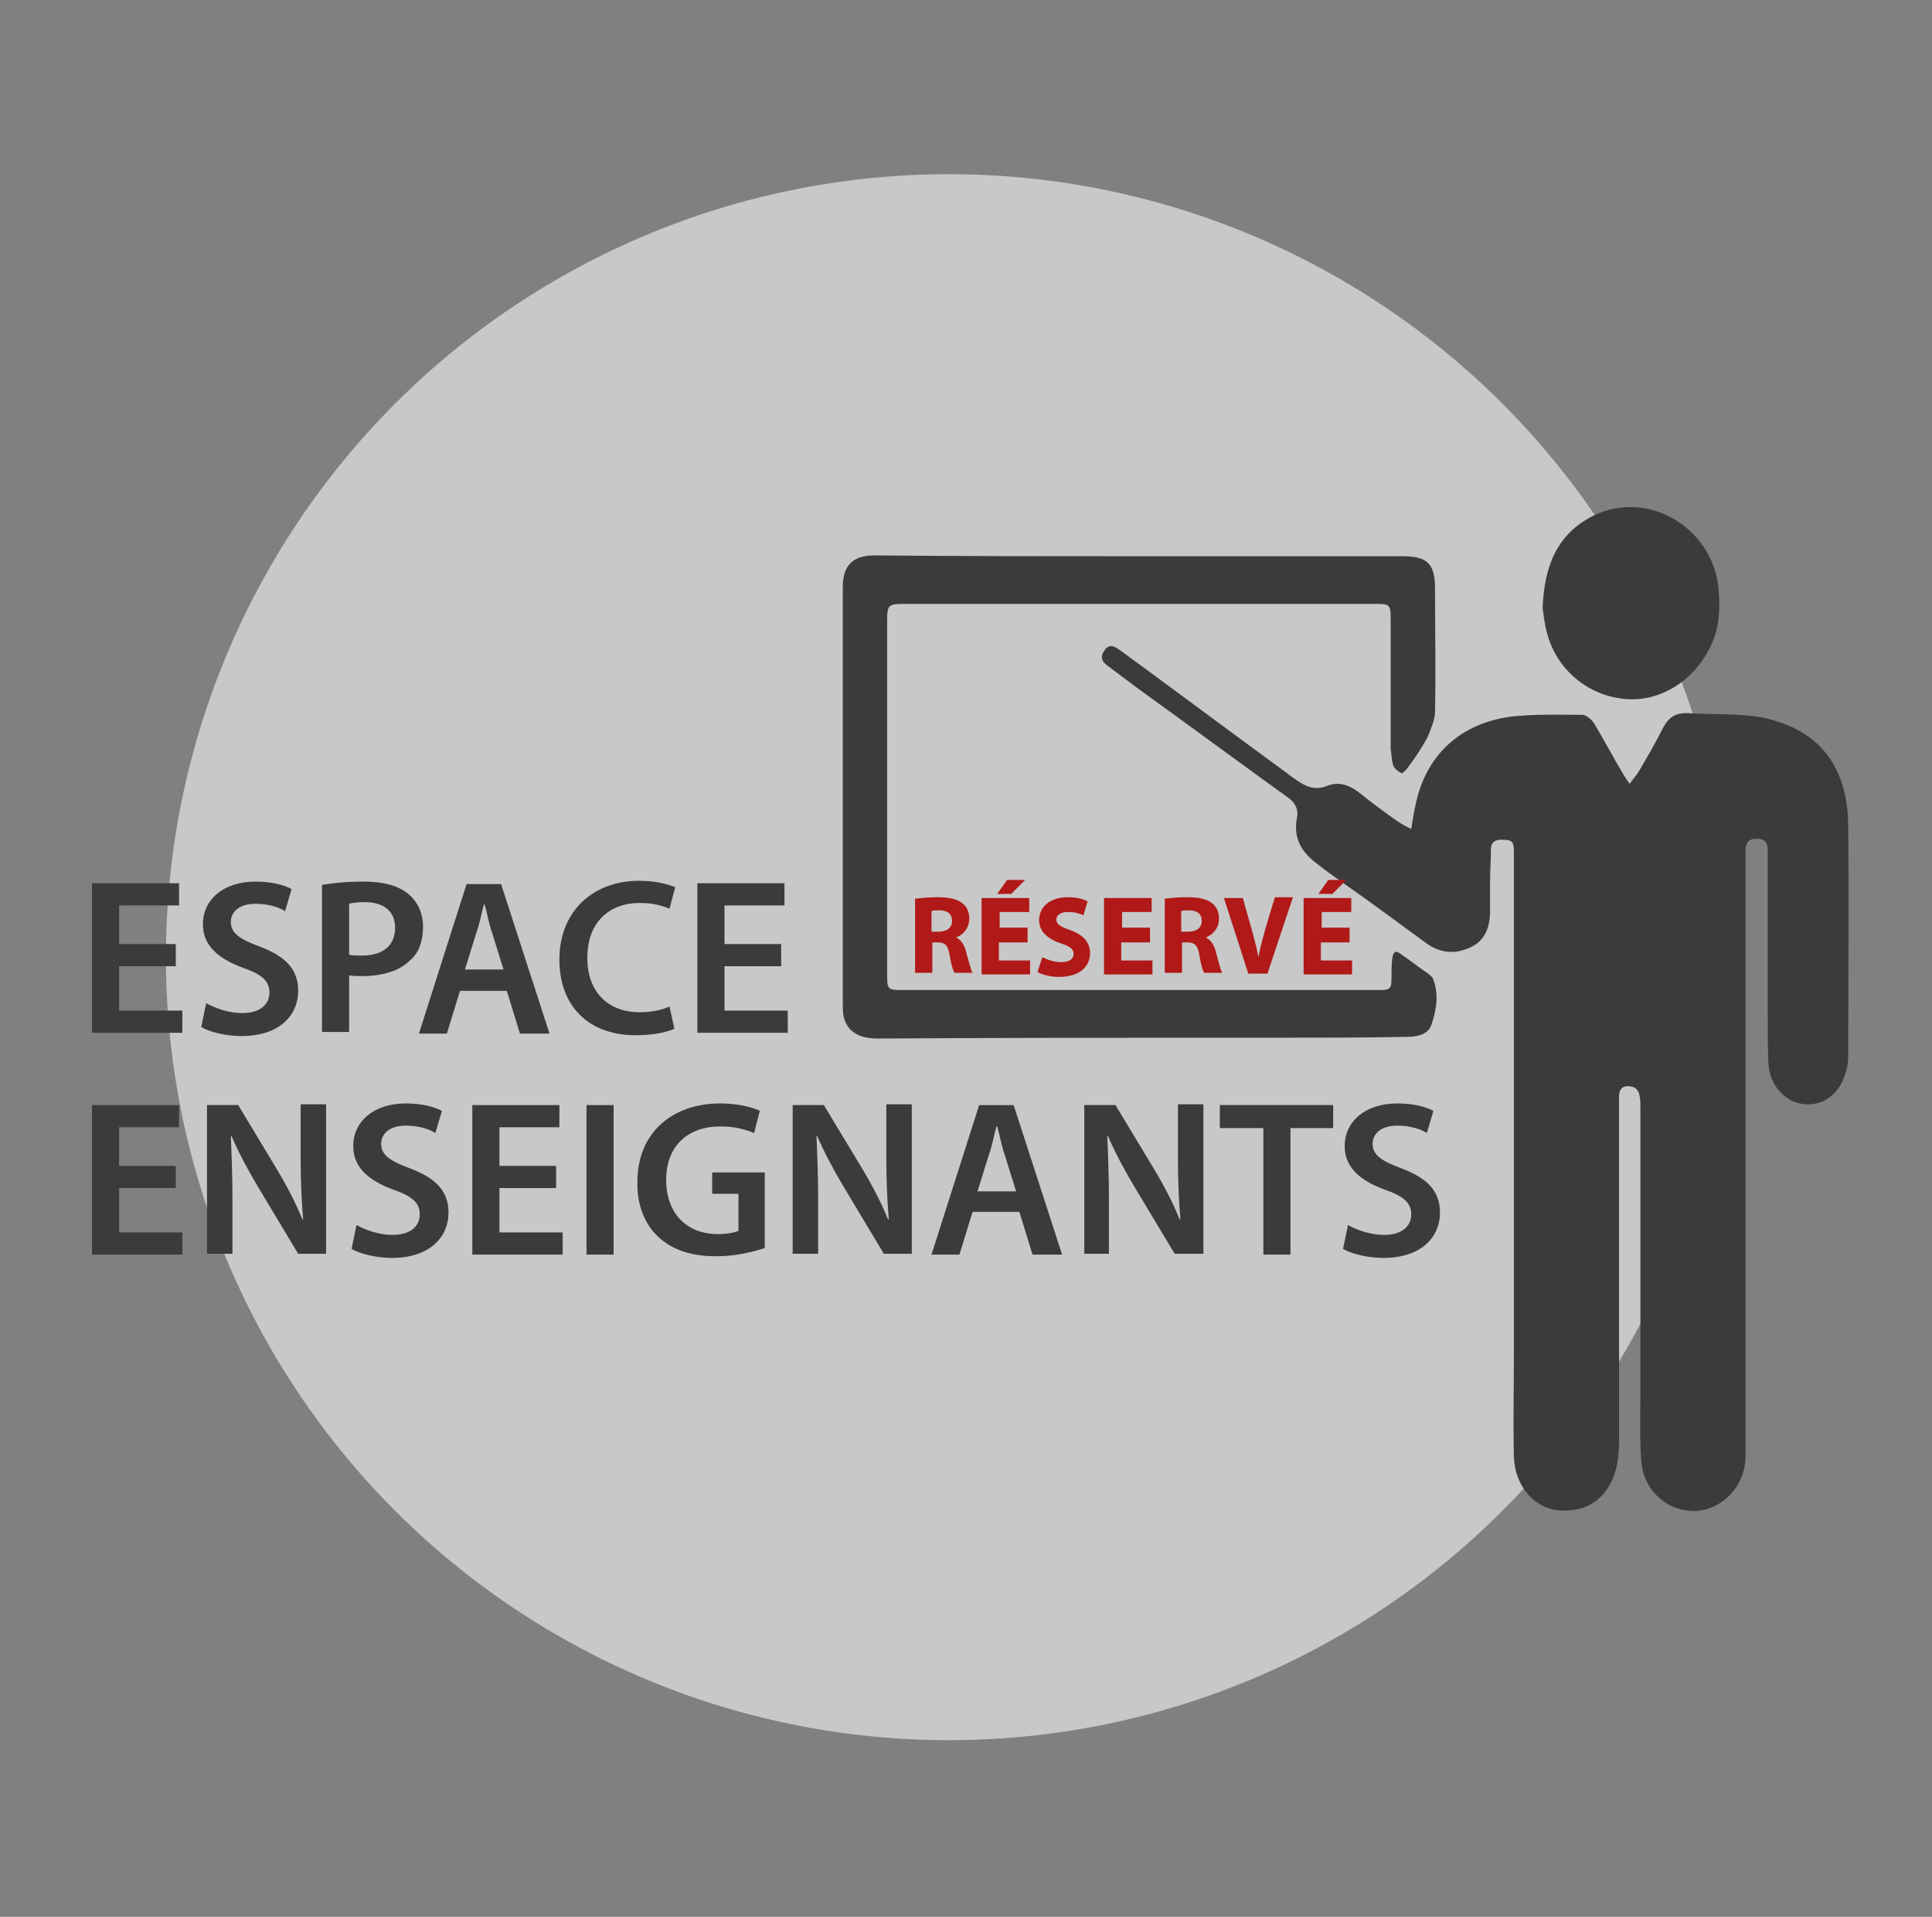
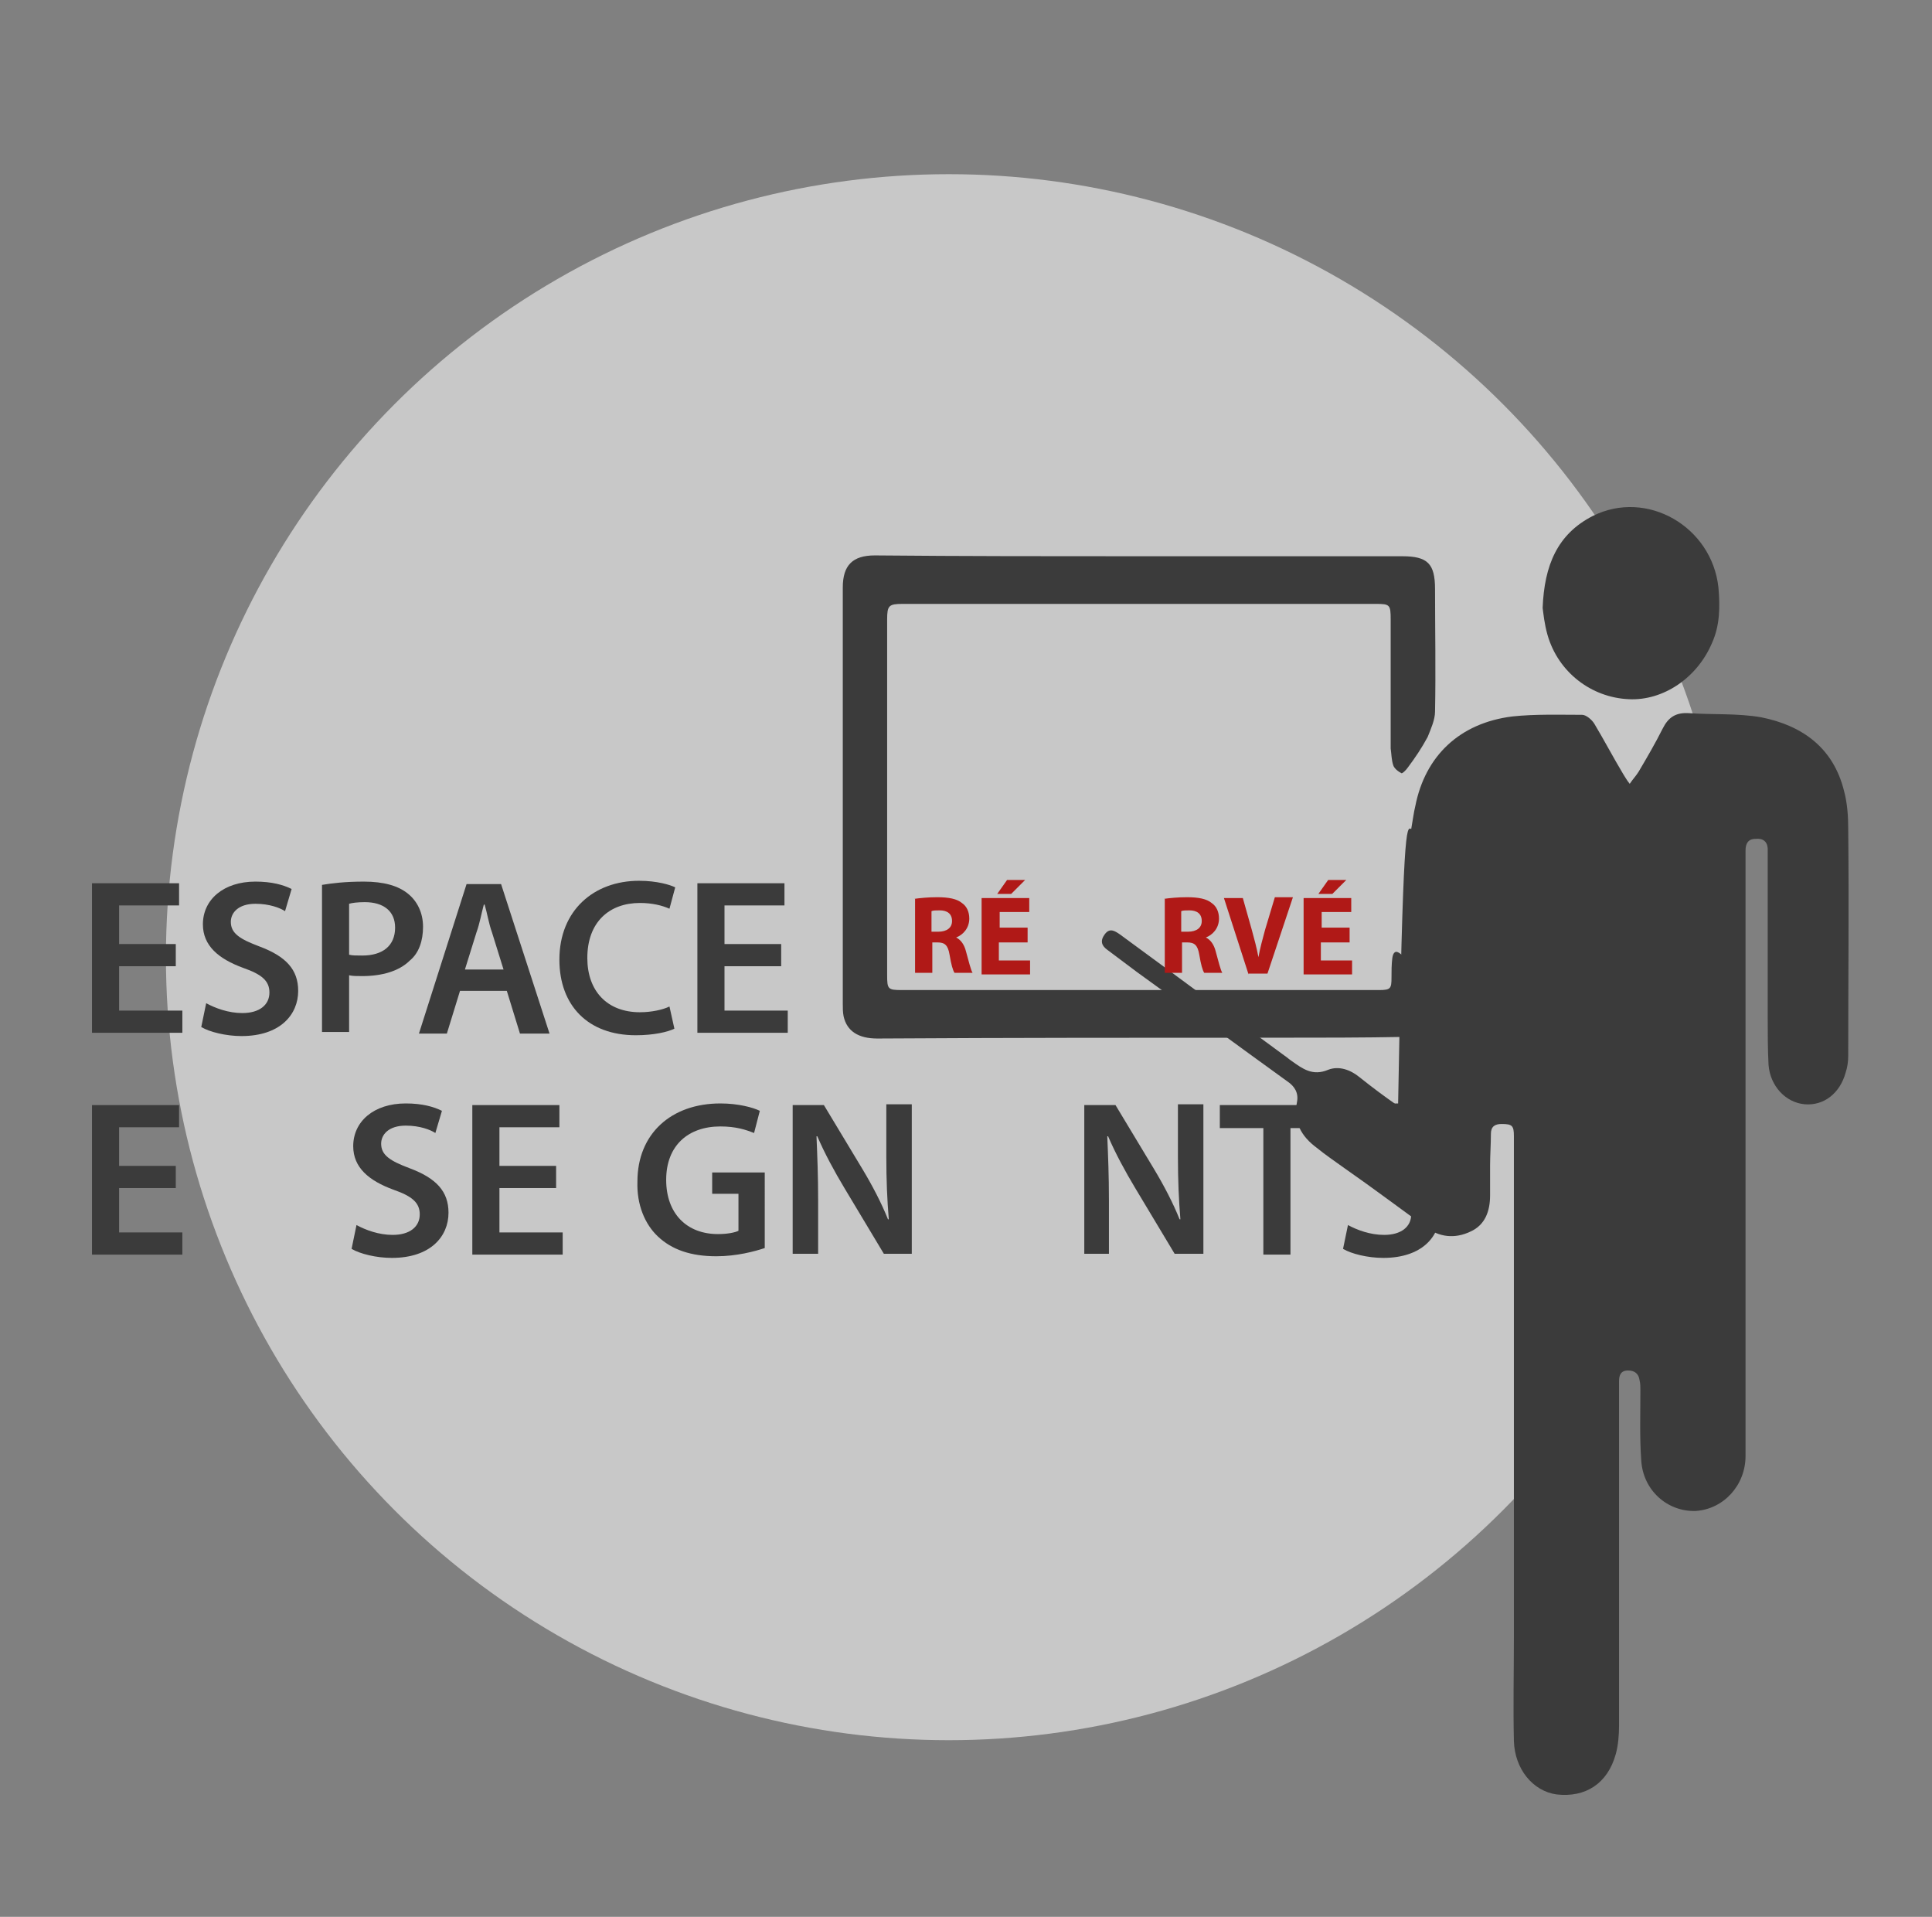
<svg xmlns="http://www.w3.org/2000/svg" version="1.1" id="Calque_1" x="0px" y="0px" viewBox="0 0 235.2 233.3" style="enable-background:new 0 0 235.2 233.3;" xml:space="preserve">
  <rect x="0" y="0" width="235.2" height="233.3" fill="#808080" stroke="none" />
  <style type="text/css"> .st0{opacity:0.57;fill:#FFFFFF;} .st1{fill:#3B3B3B;} .st2{fill:#B01917;} </style>
  <circle class="st0" cx="115.5" cy="116.5" r="95.3" />
  <g>
-     <path class="st1" d="M171.8,100.9c0.2-1.1,0.3-2,0.5-2.8c1.2-6.1,5.4-10.1,11.8-10.9c2.8-0.3,5.7-0.2,8.5-0.2 c0.5,0,1.2,0.6,1.5,1.1c1.2,2,2.3,4.1,3.5,6.1c0.2,0.3,0.4,0.7,0.8,1.2c0.4-0.6,0.8-1,1.1-1.5c1-1.7,2-3.4,2.9-5.2 c0.7-1.4,1.6-2,3.2-1.9c2.9,0.2,5.9,0,8.8,0.5c5,1,8.8,3.7,10.1,9c0.4,1.5,0.5,3.1,0.5,4.6c0.1,9.2,0,18.4,0,27.6 c0,0.7-0.1,1.4-0.3,2c-0.7,2.6-2.7,4.1-5,3.9c-2.3-0.2-4.2-2.2-4.4-4.8c-0.1-1.9-0.1-3.8-0.1-5.7c0-6.4,0-12.9,0-19.3 c0-0.4,0-0.8,0-1.2c0-1-0.6-1.4-1.5-1.3c-0.9,0-1.2,0.6-1.2,1.4c0,10,0,20,0,30c0,14.6,0,29.1,0,43.7c0,3.6-2.7,6.5-6.1,6.7 c-3.4,0.1-6.4-2.5-6.6-6.2c-0.2-2.8-0.1-5.7-0.1-8.5c0-11.5,0-23.1,0-34.6c0-0.4,0-0.8-0.1-1.2c-0.1-0.8-0.6-1.2-1.4-1.2 c-0.9,0-1.1,0.6-1.1,1.3c0,3.5,0,7,0,10.6c0,10.4,0,20.9,0,31.3c0,1.2-0.1,2.4-0.4,3.5c-1,3.6-3.7,5.3-7.2,4.9 c-2.9-0.4-5.1-3.1-5.2-6.5c-0.1-4.2,0-8.5,0-12.7c0-19.8,0-39.6,0-59.5c0-0.5,0-0.9,0-1.4c0-1.3-0.2-1.5-1.5-1.5 c-0.8,0-1.3,0.3-1.3,1.2c0,1.3-0.1,2.6-0.1,3.9c0,1.2,0,2.4,0,3.6c0,1.9-0.6,3.6-2.4,4.4c-1.9,0.9-3.8,0.7-5.5-0.6 c-3.3-2.4-6.5-4.8-9.8-7.1c-1.1-0.8-2.3-1.6-3.4-2.5c-1.9-1.4-2.9-3.2-2.4-5.6c0.2-1.1-0.3-1.9-1.2-2.5 c-6.1-4.4-12.2-8.9-18.3-13.3c-1.2-0.9-2.4-1.8-3.6-2.7c-0.7-0.5-0.9-1.1-0.3-1.9c0.6-0.8,1.2-0.4,1.8,0 c6.7,4.9,13.4,9.9,20.1,14.8c0.3,0.2,0.5,0.4,0.8,0.6c1.4,1,2.6,1.9,4.5,1.1c1.3-0.5,2.7,0,3.8,0.9c1.5,1.2,3.1,2.4,4.7,3.5 C170.8,100.4,171.2,100.6,171.8,100.9z" />
+     <path class="st1" d="M171.8,100.9c0.2-1.1,0.3-2,0.5-2.8c1.2-6.1,5.4-10.1,11.8-10.9c2.8-0.3,5.7-0.2,8.5-0.2 c0.5,0,1.2,0.6,1.5,1.1c1.2,2,2.3,4.1,3.5,6.1c0.2,0.3,0.4,0.7,0.8,1.2c0.4-0.6,0.8-1,1.1-1.5c1-1.7,2-3.4,2.9-5.2 c0.7-1.4,1.6-2,3.2-1.9c2.9,0.2,5.9,0,8.8,0.5c5,1,8.8,3.7,10.1,9c0.4,1.5,0.5,3.1,0.5,4.6c0.1,9.2,0,18.4,0,27.6 c0,0.7-0.1,1.4-0.3,2c-0.7,2.6-2.7,4.1-5,3.9c-2.3-0.2-4.2-2.2-4.4-4.8c-0.1-1.9-0.1-3.8-0.1-5.7c0-6.4,0-12.9,0-19.3 c0-0.4,0-0.8,0-1.2c0-1-0.6-1.4-1.5-1.3c-0.9,0-1.2,0.6-1.2,1.4c0,10,0,20,0,30c0,14.6,0,29.1,0,43.7c0,3.6-2.7,6.5-6.1,6.7 c-3.4,0.1-6.4-2.5-6.6-6.2c-0.2-2.8-0.1-5.7-0.1-8.5c0-0.4,0-0.8-0.1-1.2c-0.1-0.8-0.6-1.2-1.4-1.2 c-0.9,0-1.1,0.6-1.1,1.3c0,3.5,0,7,0,10.6c0,10.4,0,20.9,0,31.3c0,1.2-0.1,2.4-0.4,3.5c-1,3.6-3.7,5.3-7.2,4.9 c-2.9-0.4-5.1-3.1-5.2-6.5c-0.1-4.2,0-8.5,0-12.7c0-19.8,0-39.6,0-59.5c0-0.5,0-0.9,0-1.4c0-1.3-0.2-1.5-1.5-1.5 c-0.8,0-1.3,0.3-1.3,1.2c0,1.3-0.1,2.6-0.1,3.9c0,1.2,0,2.4,0,3.6c0,1.9-0.6,3.6-2.4,4.4c-1.9,0.9-3.8,0.7-5.5-0.6 c-3.3-2.4-6.5-4.8-9.8-7.1c-1.1-0.8-2.3-1.6-3.4-2.5c-1.9-1.4-2.9-3.2-2.4-5.6c0.2-1.1-0.3-1.9-1.2-2.5 c-6.1-4.4-12.2-8.9-18.3-13.3c-1.2-0.9-2.4-1.8-3.6-2.7c-0.7-0.5-0.9-1.1-0.3-1.9c0.6-0.8,1.2-0.4,1.8,0 c6.7,4.9,13.4,9.9,20.1,14.8c0.3,0.2,0.5,0.4,0.8,0.6c1.4,1,2.6,1.9,4.5,1.1c1.3-0.5,2.7,0,3.8,0.9c1.5,1.2,3.1,2.4,4.7,3.5 C170.8,100.4,171.2,100.6,171.8,100.9z" />
    <path class="st1" d="M138.7,67.7c10.7,0,21.3,0,32,0c3.1,0,4,0.9,4,4c0,5,0.1,9.9,0,14.9c0,1-0.5,2.1-0.9,3.1 c-0.7,1.3-1.5,2.5-2.4,3.7c-0.2,0.3-0.7,0.8-0.8,0.7c-0.4-0.2-0.9-0.6-1-1c-0.2-0.6-0.2-1.3-0.3-2c0-5.2,0-10.4,0-15.7 c0-1.8-0.1-1.9-1.8-1.9c-11.8,0-23.6,0-35.4,0c-7.4,0-14.8,0-22.2,0c-1.7,0-1.9,0.2-1.9,1.9c0,14.4,0,28.9,0,43.3 c0,1.7,0.1,1.8,1.8,1.8c19.4,0,38.7,0,58.1,0c1.4,0,1.5-0.2,1.5-1.5c0-0.8,0-1.6,0.1-2.4c0.1-0.7,0.4-1,1-0.5 c1.2,0.8,2.3,1.7,3.5,2.5c0.1,0.1,0.3,0.3,0.4,0.4c0.8,1.9,0.5,3.8-0.1,5.6c-0.4,1.4-1.9,1.6-3.2,1.6c-5.2,0.1-10.4,0.1-15.7,0.1 c-16.2,0-32.4,0-48.6,0.1c-2.3,0-3.7-0.9-4.1-2.7c-0.1-0.5-0.1-1-0.1-1.5c0-16.9,0-33.8,0-50.7c0-2.7,1.2-3.9,3.9-3.9 C117.2,67.7,127.9,67.7,138.7,67.7C138.7,67.7,138.7,67.7,138.7,67.7z" />
    <path class="st1" d="M187.8,74c0.2-5.2,1.8-9,6.1-11.2c6.6-3.3,14.5,1.3,15.3,8.7c0.2,2.3,0.2,4.6-0.8,6.8c-1.8,4.2-5.9,7-10.1,6.8 c-4.6-0.2-8.6-3.3-9.9-7.8C188,75.9,187.9,74.7,187.8,74z" />
  </g>
  <g>
    <path class="st1" d="M21.4,117.6h-6.9v5.4h7.7v2.7h-11v-18.2h10.6v2.7h-7.3v4.7h6.9V117.6z" />
    <path class="st1" d="M25.1,122.1c1.1,0.6,2.7,1.2,4.4,1.2c2.1,0,3.3-1,3.3-2.5c0-1.4-0.9-2.2-3.2-3c-3-1.1-4.9-2.7-4.9-5.3 c0-3,2.5-5.2,6.4-5.2c2,0,3.4,0.4,4.4,0.9l-0.8,2.7c-0.6-0.4-1.9-0.9-3.6-0.9c-2.1,0-3,1.1-3,2.2c0,1.4,1.1,2.1,3.5,3 c3.2,1.2,4.7,2.8,4.7,5.4c0,2.9-2.2,5.5-6.9,5.5c-1.9,0-3.9-0.5-4.9-1.1L25.1,122.1z" />
    <path class="st1" d="M39.2,107.7c1.2-0.2,2.8-0.4,5.1-0.4c2.4,0,4.2,0.5,5.4,1.5c1.1,0.9,1.8,2.3,1.8,4c0,1.7-0.5,3.2-1.6,4.1 c-1.3,1.3-3.4,1.9-5.8,1.9c-0.6,0-1.2,0-1.6-0.1v6.9h-3.3V107.7z M42.5,116.2c0.4,0.1,0.9,0.1,1.6,0.1c2.5,0,4-1.2,4-3.4 c0-2-1.4-3.1-3.7-3.1c-0.9,0-1.6,0.1-1.9,0.2V116.2z" />
    <path class="st1" d="M56,120.6l-1.6,5.2H51l5.8-18.2h4.2l5.9,18.2h-3.6l-1.6-5.2H56z M61.3,118l-1.4-4.5c-0.4-1.1-0.6-2.4-0.9-3.4 h-0.1c-0.3,1.1-0.5,2.3-0.9,3.4l-1.4,4.5H61.3z" />
    <path class="st1" d="M82.1,125.2c-0.8,0.4-2.5,0.8-4.7,0.8c-5.8,0-9.3-3.6-9.3-9.2c0-6,4.2-9.6,9.7-9.6c2.2,0,3.8,0.5,4.4,0.8 l-0.7,2.6c-0.9-0.4-2.1-0.7-3.6-0.7c-3.7,0-6.4,2.3-6.4,6.7c0,4,2.4,6.6,6.4,6.6c1.4,0,2.8-0.3,3.6-0.7L82.1,125.2z" />
    <path class="st1" d="M95.1,117.6h-6.9v5.4h7.7v2.7h-11v-18.2h10.6v2.7h-7.3v4.7h6.9V117.6z" />
    <path class="st1" d="M21.4,144.6h-6.9v5.4h7.7v2.7h-11v-18.2h10.6v2.7h-7.3v4.7h6.9V144.6z" />
-     <path class="st1" d="M25.2,152.7v-18.2H29l4.7,7.8c1.2,2,2.3,4.1,3.1,6.1h0.1c-0.2-2.4-0.3-4.8-0.3-7.6v-6.4h3.1v18.2h-3.4l-4.8-8 c-1.2-2-2.4-4.2-3.3-6.3l-0.1,0c0.1,2.4,0.2,4.8,0.2,7.8v6.5H25.2z" />
    <path class="st1" d="M43.4,149.1c1.1,0.6,2.7,1.2,4.4,1.2c2.1,0,3.3-1,3.3-2.5c0-1.4-0.9-2.2-3.2-3c-3-1.1-4.9-2.7-4.9-5.3 c0-3,2.5-5.2,6.4-5.2c2,0,3.4,0.4,4.4,0.9l-0.8,2.7c-0.6-0.4-1.9-0.9-3.6-0.9c-2.1,0-3,1.1-3,2.2c0,1.4,1.1,2.1,3.5,3 c3.2,1.2,4.7,2.8,4.7,5.4c0,2.9-2.2,5.5-6.9,5.5c-1.9,0-3.9-0.5-4.9-1.1L43.4,149.1z" />
    <path class="st1" d="M67.7,144.6h-6.9v5.4h7.7v2.7h-11v-18.2h10.6v2.7h-7.3v4.7h6.9V144.6z" />
-     <path class="st1" d="M74.7,134.5v18.2h-3.3v-18.2H74.7z" />
    <path class="st1" d="M93.1,151.9c-1.2,0.4-3.4,1-5.9,1c-3.1,0-5.4-0.8-7.1-2.4c-1.6-1.5-2.6-3.9-2.5-6.7c0-5.8,4.1-9.5,10.1-9.5 c2.2,0,4,0.5,4.8,0.9l-0.7,2.7c-1-0.4-2.2-0.8-4.1-0.8c-3.9,0-6.6,2.3-6.6,6.5c0,4.1,2.5,6.6,6.3,6.6c1.2,0,2.1-0.2,2.5-0.4v-4.5 h-3.2v-2.6h6.4V151.9z" />
    <path class="st1" d="M96.5,152.7v-18.2h3.8l4.7,7.8c1.2,2,2.3,4.1,3.1,6.1h0.1c-0.2-2.4-0.3-4.8-0.3-7.6v-6.4h3.1v18.2h-3.4l-4.8-8 c-1.2-2-2.4-4.2-3.3-6.3l-0.1,0c0.1,2.4,0.2,4.8,0.2,7.8v6.5H96.5z" />
-     <path class="st1" d="M118.4,147.5l-1.6,5.2h-3.4l5.8-18.2h4.2l5.9,18.2h-3.6l-1.6-5.2H118.4z M123.7,145l-1.4-4.5 c-0.4-1.1-0.6-2.4-0.9-3.4h-0.1c-0.3,1.1-0.5,2.3-0.9,3.4L119,145H123.7z" />
    <path class="st1" d="M132,152.7v-18.2h3.8l4.7,7.8c1.2,2,2.3,4.1,3.1,6.1h0.1c-0.2-2.4-0.3-4.8-0.3-7.6v-6.4h3.1v18.2H143l-4.8-8 c-1.2-2-2.4-4.2-3.3-6.3l-0.1,0c0.1,2.4,0.2,4.8,0.2,7.8v6.5H132z" />
    <path class="st1" d="M153.7,137.3h-5.2v-2.8h13.8v2.8h-5.2v15.4h-3.3V137.3z" />
    <path class="st1" d="M164.1,149.1c1.1,0.6,2.7,1.2,4.4,1.2c2.1,0,3.3-1,3.3-2.5c0-1.4-0.9-2.2-3.2-3c-3-1.1-4.9-2.7-4.9-5.3 c0-3,2.5-5.2,6.4-5.2c2,0,3.4,0.4,4.4,0.9l-0.8,2.7c-0.6-0.4-1.9-0.9-3.6-0.9c-2.1,0-3,1.1-3,2.2c0,1.4,1.1,2.1,3.5,3 c3.2,1.2,4.7,2.8,4.7,5.4c0,2.9-2.2,5.5-6.9,5.5c-1.9,0-3.9-0.5-4.9-1.1L164.1,149.1z" />
  </g>
  <g>
    <path class="st2" d="M111.3,109.4c0.7-0.1,1.7-0.2,2.8-0.2c1.4,0,2.4,0.2,3,0.7c0.6,0.4,0.9,1.1,0.9,1.9c0,1.2-0.8,2-1.6,2.3v0 c0.6,0.3,1,0.9,1.2,1.7c0.3,1.1,0.6,2.3,0.8,2.6h-2.2c-0.2-0.3-0.4-1-0.6-2.2c-0.2-1.2-0.6-1.5-1.5-1.5h-0.6v3.7h-2.1V109.4z M113.4,113.4h0.8c1.1,0,1.7-0.5,1.7-1.3c0-0.9-0.6-1.3-1.5-1.3c-0.5,0-0.8,0-1,0.1V113.4z" />
    <path class="st2" d="M125,114.7h-3.4v2.2h3.8v1.7h-5.9v-9.3h5.8v1.7h-3.6v1.9h3.4V114.7z M124.8,107.1l-1.7,1.7h-1.7l1.2-1.7H124.8 z" />
-     <path class="st2" d="M126.9,116.5c0.6,0.3,1.4,0.6,2.3,0.6c1,0,1.5-0.4,1.5-1c0-0.6-0.4-0.9-1.6-1.3c-1.5-0.5-2.6-1.4-2.6-2.8 c0-1.6,1.3-2.8,3.5-2.8c1.1,0,1.8,0.2,2.4,0.5l-0.5,1.7c-0.4-0.2-1-0.4-1.9-0.4c-0.9,0-1.4,0.4-1.4,0.9c0,0.6,0.5,0.9,1.7,1.3 c1.6,0.6,2.4,1.5,2.4,2.8c0,1.6-1.2,2.9-3.8,2.9c-1.1,0-2.1-0.3-2.6-0.6L126.9,116.5z" />
-     <path class="st2" d="M139.9,114.7h-3.4v2.2h3.8v1.7h-5.9v-9.3h5.8v1.7h-3.6v1.9h3.4V114.7z" />
    <path class="st2" d="M141.7,109.4c0.7-0.1,1.7-0.2,2.8-0.2c1.4,0,2.4,0.2,3,0.7c0.6,0.4,0.9,1.1,0.9,1.9c0,1.2-0.8,2-1.6,2.3v0 c0.6,0.3,1,0.9,1.2,1.7c0.3,1.1,0.6,2.3,0.8,2.6h-2.2c-0.2-0.3-0.4-1-0.6-2.2c-0.2-1.2-0.6-1.5-1.5-1.5h-0.6v3.7h-2.1V109.4z M143.8,113.4h0.8c1.1,0,1.7-0.5,1.7-1.3c0-0.9-0.6-1.3-1.5-1.3c-0.5,0-0.8,0-1,0.1V113.4z" />
    <path class="st2" d="M152,118.6l-3-9.3h2.3l1.1,3.9c0.3,1.1,0.6,2.2,0.8,3.3h0c0.2-1.1,0.5-2.2,0.8-3.3l1.2-4h2.2l-3.1,9.3H152z" />
    <path class="st2" d="M164.2,114.7h-3.4v2.2h3.8v1.7h-5.9v-9.3h5.8v1.7h-3.6v1.9h3.4V114.7z M163.9,107.1l-1.7,1.7h-1.7l1.2-1.7 H163.9z" />
  </g>
</svg>